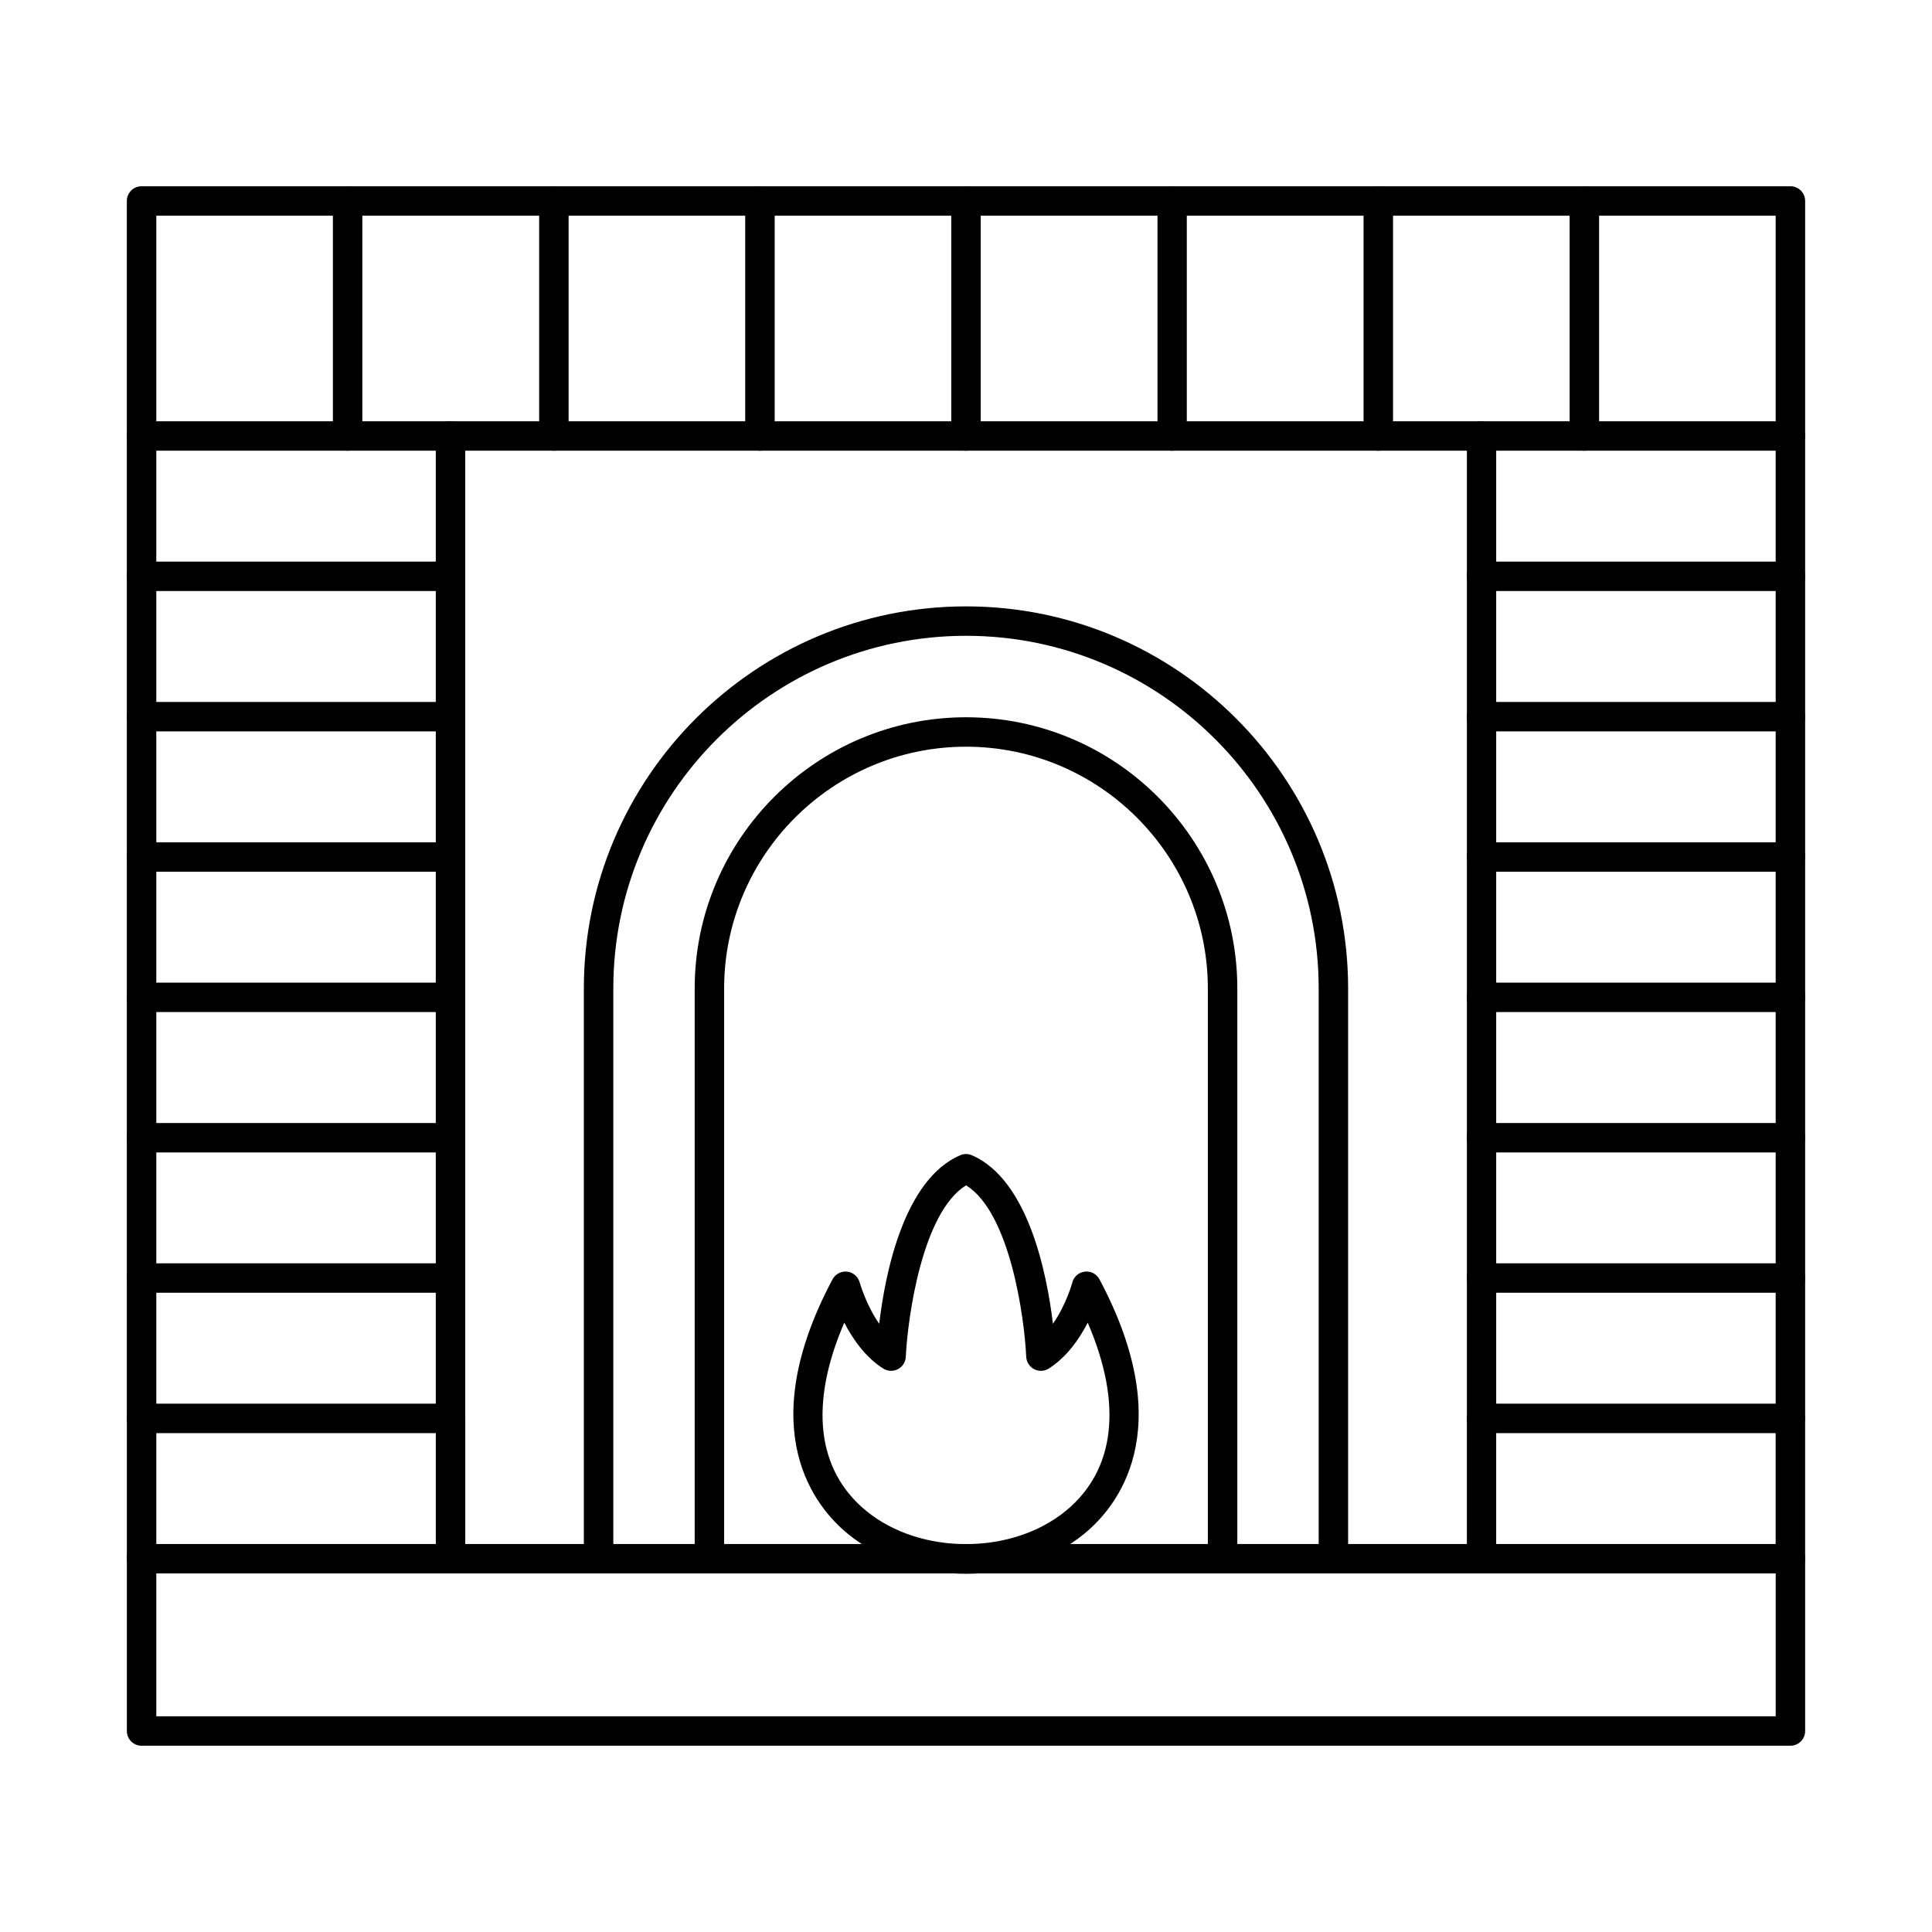
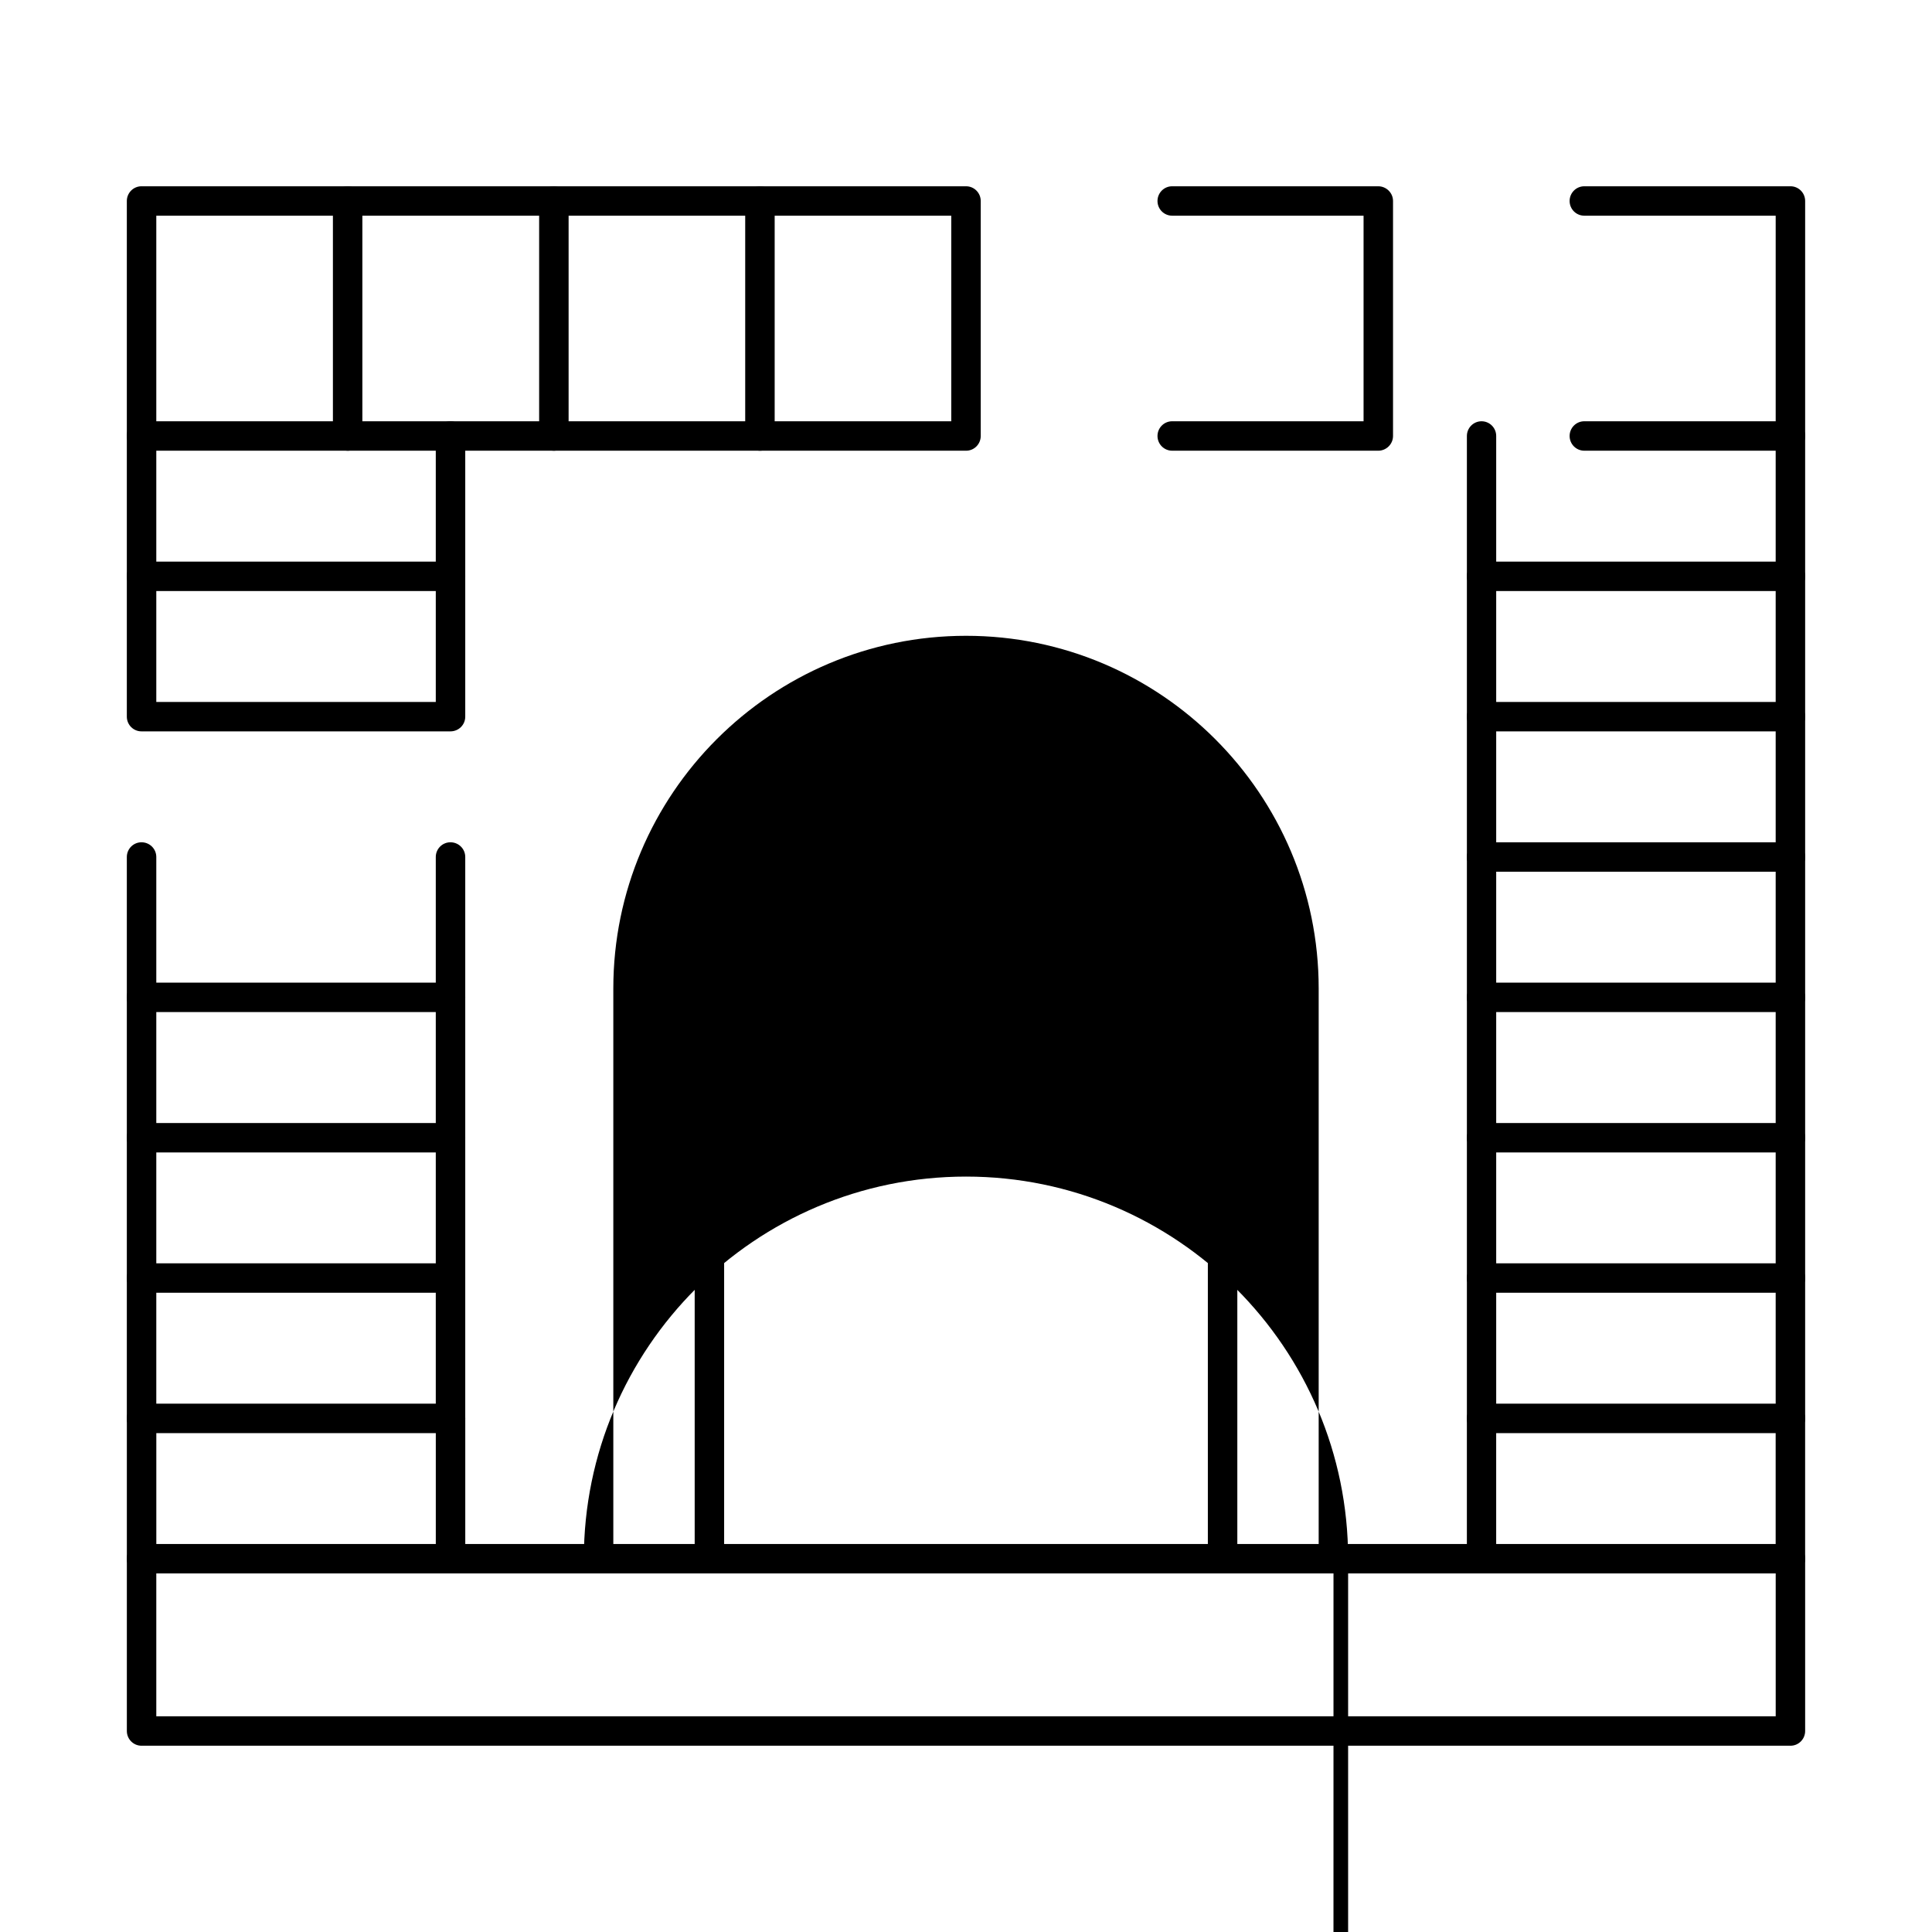
<svg xmlns="http://www.w3.org/2000/svg" fill="#000000" width="800px" height="800px" version="1.1" viewBox="144 144 512 512">
  <g>
    <path d="m185.42 598.83h429.16v-37.855h-429.16zm433.08 7.805h-437c-2.144 0-3.883-1.746-3.883-3.902v-45.66c0-2.152 1.738-3.898 3.883-3.898h437c2.144 0 3.883 1.746 3.883 3.898v45.66c0 2.156-1.738 3.902-3.883 3.902z" />
    <path d="m536.62 560.98c-2.144 0-3.883-1.746-3.883-3.902v-37.191c0-2.152 1.738-3.898 3.883-3.898s3.883 1.746 3.883 3.898v37.191c0 2.156-1.738 3.902-3.883 3.902zm81.875 0c-2.184 0-3.926-1.746-3.926-3.902v-37.191c0-2.152 1.738-3.898 3.926-3.898 2.144 0 3.883 1.746 3.883 3.898v37.191c0 2.156-1.738 3.902-3.883 3.902z" />
    <path d="m618.5 523.79h-81.875c-2.144 0-3.883-1.746-3.883-3.902v-37.191c0-2.152 1.738-3.898 3.883-3.898s3.883 1.746 3.883 3.898v33.293h74.066v-33.293c0-2.152 1.738-3.898 3.926-3.898 2.144 0 3.883 1.746 3.883 3.898v37.191c0 2.156-1.738 3.902-3.883 3.902z" />
    <path d="m618.5 486.59h-81.875c-2.144 0-3.883-1.742-3.883-3.898v-37.191c0-2.156 1.738-3.898 3.883-3.898s3.883 1.742 3.883 3.898v33.293h74.066v-33.293c0-2.156 1.738-3.898 3.926-3.898 2.144 0 3.883 1.742 3.883 3.898v37.191c0 2.156-1.738 3.898-3.883 3.898z" />
    <path d="m618.5 449.41h-81.875c-2.144 0-3.883-1.746-3.883-3.902v-37.191c0-2.156 1.738-3.898 3.883-3.898s3.883 1.742 3.883 3.898v33.293h74.066v-33.293c0-2.156 1.738-3.898 3.926-3.898 2.144 0 3.883 1.742 3.883 3.898v37.191c0 2.156-1.738 3.902-3.883 3.902z" />
    <path d="m618.5 412.21h-81.875c-2.144 0-3.883-1.75-3.883-3.902v-37.191c0-2.156 1.738-3.902 3.883-3.902s3.883 1.746 3.883 3.902v33.293h74.066v-33.293c0-2.156 1.738-3.902 3.926-3.902 2.144 0 3.883 1.746 3.883 3.902v37.191c0 2.152-1.738 3.902-3.883 3.902z" />
    <path d="m618.5 375.02h-81.875c-2.144 0-3.883-1.742-3.883-3.898v-37.191c0-2.156 1.738-3.898 3.883-3.898s3.883 1.742 3.883 3.898v33.289h74.066v-33.289c0-2.156 1.738-3.898 3.926-3.898 2.144 0 3.883 1.742 3.883 3.898v37.191c0 2.156-1.738 3.898-3.883 3.898z" />
    <path d="m618.5 337.82h-81.875c-2.144 0-3.883-1.742-3.883-3.898v-37.191c0-2.156 1.738-3.902 3.883-3.902s3.883 1.746 3.883 3.902v33.293h74.066v-33.293c0-2.156 1.738-3.902 3.926-3.902 2.144 0 3.883 1.746 3.883 3.902v37.191c0 2.156-1.738 3.898-3.883 3.898z" />
    <path d="m618.5 300.63h-81.875c-2.144 0-3.883-1.746-3.883-3.898v-37.195c0-2.152 1.738-3.898 3.883-3.898s3.883 1.746 3.883 3.898v33.293h74.066v-33.293c0-2.152 1.738-3.898 3.926-3.898 2.144 0 3.883 1.746 3.883 3.898v37.195c0 2.152-1.738 3.898-3.883 3.898z" />
    <path d="m181.5 560.98c-2.144 0-3.883-1.746-3.883-3.902v-37.191c0-2.152 1.738-3.898 3.883-3.898 2.184 0 3.926 1.746 3.926 3.898v37.191c0 2.156-1.738 3.902-3.926 3.902zm81.875 0c-2.144 0-3.883-1.746-3.883-3.902v-37.191c0-2.152 1.738-3.898 3.883-3.898 2.184 0 3.926 1.746 3.926 3.898v37.191c0 2.156-1.738 3.902-3.926 3.902z" />
    <path d="m263.37 523.79h-81.875c-2.144 0-3.883-1.746-3.883-3.902v-37.191c0-2.152 1.738-3.898 3.883-3.898 2.184 0 3.926 1.746 3.926 3.898v33.293h74.066v-33.293c0-2.152 1.738-3.898 3.883-3.898 2.184 0 3.926 1.746 3.926 3.898v37.191c0 2.156-1.738 3.902-3.926 3.902z" />
    <path d="m263.37 486.59h-81.875c-2.144 0-3.883-1.742-3.883-3.898v-37.191c0-2.156 1.738-3.898 3.883-3.898 2.184 0 3.926 1.742 3.926 3.898v33.293h74.066v-33.293c0-2.156 1.738-3.898 3.883-3.898 2.184 0 3.926 1.742 3.926 3.898v37.191c0 2.156-1.738 3.898-3.926 3.898z" />
    <path d="m263.37 449.41h-81.875c-2.144 0-3.883-1.746-3.883-3.902v-37.191c0-2.156 1.738-3.898 3.883-3.898 2.184 0 3.926 1.742 3.926 3.898v33.293h74.066v-33.293c0-2.156 1.738-3.898 3.883-3.898 2.184 0 3.926 1.742 3.926 3.898v37.191c0 2.156-1.738 3.902-3.926 3.902z" />
    <path d="m263.37 412.21h-81.875c-2.144 0-3.883-1.75-3.883-3.902v-37.191c0-2.156 1.738-3.902 3.883-3.902 2.184 0 3.926 1.746 3.926 3.902v33.293h74.066v-33.293c0-2.156 1.738-3.902 3.883-3.902 2.184 0 3.926 1.746 3.926 3.902v37.191c0 2.152-1.738 3.902-3.926 3.902z" />
-     <path d="m263.37 375.02h-81.875c-2.144 0-3.883-1.742-3.883-3.898v-37.191c0-2.156 1.738-3.898 3.883-3.898 2.184 0 3.926 1.742 3.926 3.898v33.289h74.066v-33.289c0-2.156 1.738-3.898 3.883-3.898 2.184 0 3.926 1.742 3.926 3.898v37.191c0 2.156-1.738 3.898-3.926 3.898z" />
    <path d="m263.37 337.82h-81.875c-2.144 0-3.883-1.742-3.883-3.898v-37.191c0-2.156 1.738-3.902 3.883-3.902 2.184 0 3.926 1.746 3.926 3.902v33.293h74.066v-33.293c0-2.156 1.738-3.902 3.883-3.902 2.184 0 3.926 1.746 3.926 3.902v37.191c0 2.156-1.738 3.898-3.926 3.898z" />
    <path d="m263.37 300.63h-81.875c-2.144 0-3.883-1.746-3.883-3.898v-37.195c0-2.152 1.738-3.898 3.883-3.898 2.184 0 3.926 1.746 3.926 3.898v33.293h74.066v-33.293c0-2.152 1.738-3.898 3.883-3.898 2.184 0 3.926 1.746 3.926 3.898v37.195c0 2.152-1.738 3.898-3.926 3.898z" />
    <path d="m185.42 255.64h46.805v-54.48h-46.805zm50.727 7.805h-54.652c-2.144 0-3.883-1.746-3.883-3.902v-62.281c0-2.152 1.738-3.898 3.883-3.898h54.652c2.144 0 3.883 1.746 3.883 3.898v62.281c0 2.156-1.738 3.902-3.883 3.902z" />
    <path d="m290.76 263.44h-54.609c-2.184 0-3.922-1.746-3.922-3.902 0-2.152 1.738-3.898 3.922-3.898h50.727v-54.48h-50.727c-2.184 0-3.922-1.742-3.922-3.898 0-2.152 1.738-3.898 3.922-3.898h54.609c2.144 0 3.926 1.746 3.926 3.898v62.281c0 2.156-1.781 3.902-3.926 3.902z" />
    <path d="m345.37 263.44h-54.609c-2.144 0-3.883-1.746-3.883-3.902 0-2.152 1.738-3.898 3.883-3.898h50.727v-54.48h-50.727c-2.144 0-3.883-1.742-3.883-3.898 0-2.152 1.738-3.898 3.883-3.898h54.609c2.184 0 3.926 1.746 3.926 3.898v62.281c0 2.156-1.738 3.902-3.926 3.902z" />
    <path d="m400.02 263.44h-54.652c-2.144 0-3.883-1.746-3.883-3.902 0-2.152 1.738-3.898 3.883-3.898h50.727v-54.48h-50.727c-2.144 0-3.883-1.742-3.883-3.898 0-2.152 1.738-3.898 3.883-3.898h54.652c2.144 0 3.883 1.746 3.883 3.898v62.281c0 2.156-1.738 3.902-3.883 3.902z" />
-     <path d="m454.63 263.44h-54.609c-2.184 0-3.926-1.746-3.926-3.902 0-2.152 1.738-3.898 3.926-3.898h50.727v-54.48h-50.727c-2.184 0-3.926-1.742-3.926-3.898 0-2.152 1.738-3.898 3.926-3.898h54.609c2.144 0 3.883 1.746 3.883 3.898v62.281c0 2.156-1.738 3.902-3.883 3.902z" />
    <path d="m509.24 263.44h-54.609c-2.144 0-3.883-1.746-3.883-3.902 0-2.152 1.738-3.898 3.883-3.898h50.727v-54.48h-50.727c-2.144 0-3.883-1.742-3.883-3.898 0-2.152 1.738-3.898 3.883-3.898h54.609c2.144 0 3.926 1.746 3.926 3.898v62.281c0 2.156-1.781 3.902-3.926 3.902z" />
-     <path d="m563.85 263.44h-54.609c-2.144 0-3.883-1.746-3.883-3.902 0-2.152 1.738-3.898 3.883-3.898h50.727v-54.48h-50.727c-2.144 0-3.883-1.742-3.883-3.898 0-2.152 1.738-3.898 3.883-3.898h54.609c2.184 0 3.926 1.746 3.926 3.898v62.281c0 2.156-1.738 3.902-3.926 3.902z" />
    <path d="m618.5 263.44h-54.652c-2.144 0-3.883-1.746-3.883-3.902 0-2.152 1.738-3.898 3.883-3.898h50.727v-54.48h-50.727c-2.144 0-3.883-1.742-3.883-3.898 0-2.152 1.738-3.898 3.883-3.898h54.652c2.144 0 3.883 1.746 3.883 3.898v62.281c0 2.156-1.738 3.902-3.883 3.902z" />
-     <path d="m497.39 560.98c-2.144 0-3.926-1.746-3.926-3.902v-151.11c0-51.539-41.906-93.473-93.445-93.473-51.578 0-93.484 41.934-93.484 93.473v151.11c0 2.156-1.738 3.902-3.926 3.902-2.144 0-3.883-1.746-3.883-3.902v-151.11c0-55.844 45.426-101.27 101.29-101.27 55.824 0 101.25 45.434 101.25 101.27v151.11c0 2.156-1.738 3.902-3.883 3.902z" />
+     <path d="m497.39 560.98c-2.144 0-3.926-1.746-3.926-3.902v-151.11c0-51.539-41.906-93.473-93.445-93.473-51.578 0-93.484 41.934-93.484 93.473v151.11c0 2.156-1.738 3.902-3.926 3.902-2.144 0-3.883-1.746-3.883-3.902c0-55.844 45.426-101.27 101.29-101.27 55.824 0 101.25 45.434 101.25 101.27v151.11c0 2.156-1.738 3.902-3.883 3.902z" />
    <path d="m468.02 560.57c-2.184 0-3.926-1.746-3.926-3.902v-150.69c0-35.34-28.762-64.094-64.074-64.094-35.355 0-64.117 28.754-64.117 64.094v150.28c0 2.152-1.738 3.898-3.883 3.898-2.184 0-3.922-1.746-3.922-3.898v-150.28c0-39.645 32.281-71.895 71.922-71.895 39.645 0 71.883 32.254 71.883 71.895v150.69c0 2.156-1.738 3.902-3.883 3.902z" />
-     <path d="m367.74 494.52c-9.305 21.582-7.32 39.109 5.824 49.887 14.32 11.734 38.551 11.738 52.871 0 13.148-10.777 15.129-28.305 5.824-49.887-2.184 4.262-5.543 9.125-10.316 12.156-1.172 0.746-2.629 0.809-3.883 0.164-1.254-0.641-2.023-1.891-2.102-3.277-0.484-10.531-4.328-38.266-15.938-45.438-11.609 7.168-15.453 34.906-15.98 45.438-0.039 1.387-0.848 2.637-2.102 3.277-1.215 0.645-2.711 0.578-3.883-0.164-4.773-3.031-8.09-7.891-10.316-12.156zm32.281 66.551c-11.367 0-22.734-3.543-31.391-10.633-8.332-6.836-25.445-27.086-4.004-67.398 0.77-1.418 2.305-2.223 3.883-2.043 1.578 0.184 2.914 1.324 3.316 2.871 0.039 0.082 1.66 5.926 5.18 10.945 1.578-13.441 6.555-38.211 21.441-44.66 1.012-0.43 2.144-0.43 3.113 0 14.887 6.449 19.863 31.219 21.48 44.66 3.519-5.019 5.137-10.871 5.137-10.949 0.406-1.551 1.738-2.688 3.316-2.867 1.617-0.184 3.156 0.633 3.883 2.043 21.441 40.309 4.367 60.559-4.004 67.398-8.656 7.086-19.984 10.633-31.352 10.633z" />
  </g>
</svg>